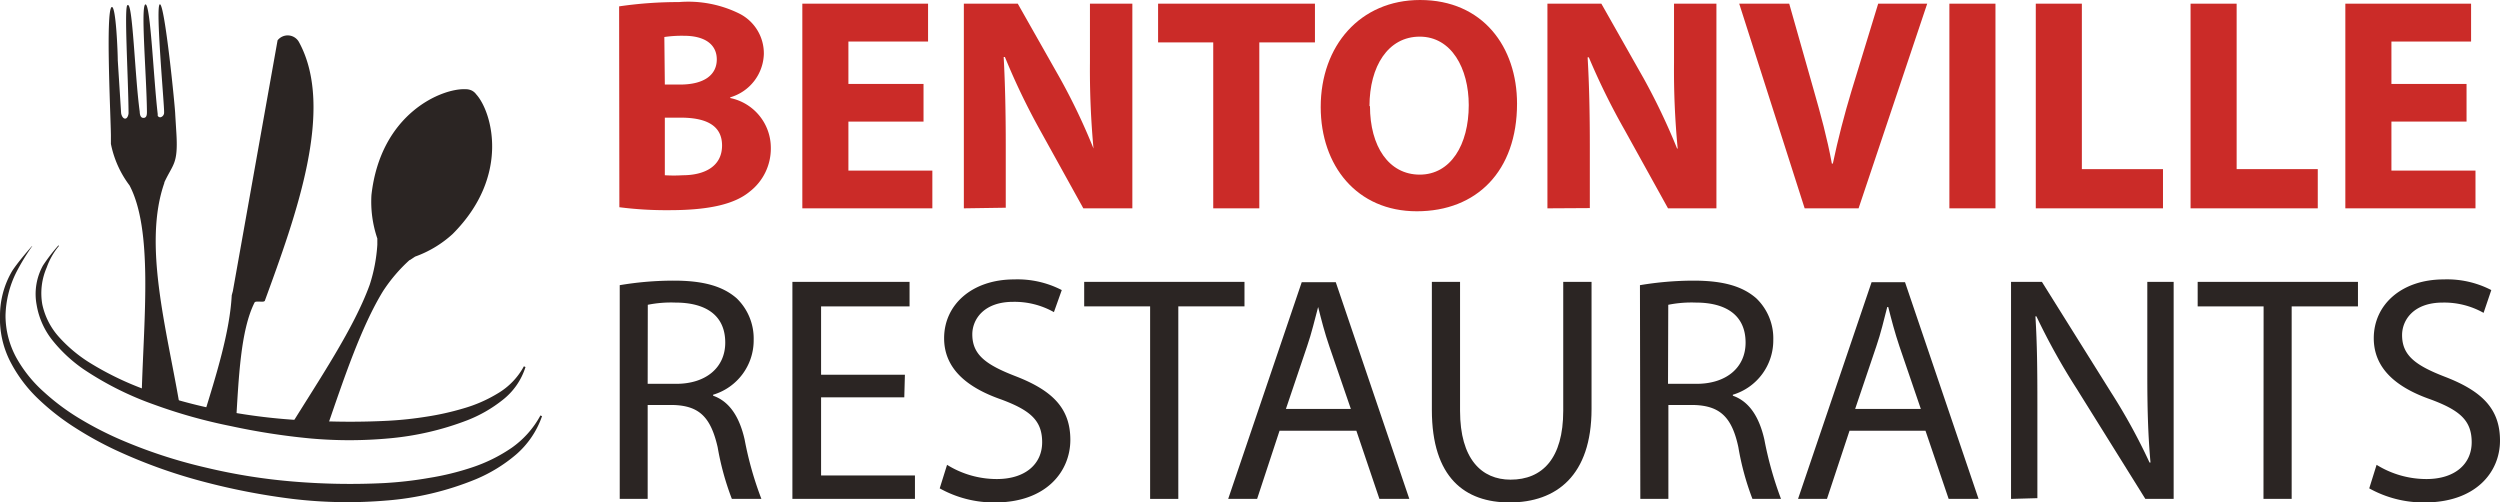
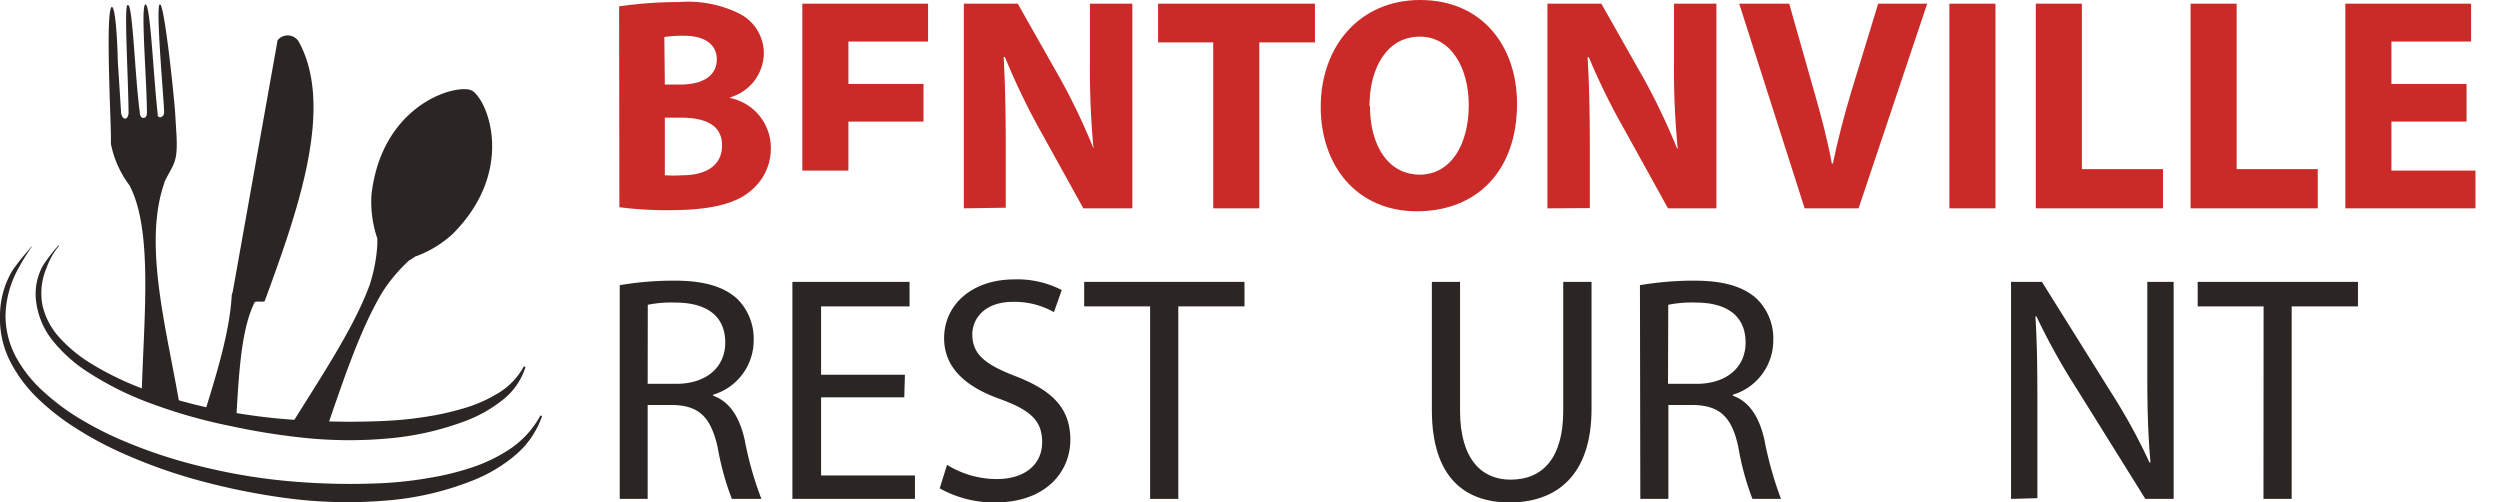
<svg xmlns="http://www.w3.org/2000/svg" id="Layer_1" data-name="Layer 1" viewBox="0 0 204 41">
  <defs>
    <style>.cls-1{fill:#cb2b28;}.cls-2{fill:#2b2523;}</style>
  </defs>
  <path class="cls-1" d="M50.52.52A33.13,33.13,0,0,1,55.39.17a9.39,9.39,0,0,1,4.94.94,3.63,3.63,0,0,1,2,3.29,3.8,3.8,0,0,1-2.74,3.54V8a4.15,4.15,0,0,1,3.31,4.08,4.44,4.44,0,0,1-1.73,3.56c-1.21,1-3.24,1.51-6.55,1.51a30,30,0,0,1-4.08-.24ZM54.25,6.9h1.24c2,0,3-.81,3-2.05s-1-1.93-2.67-1.93a9.77,9.77,0,0,0-1.61.1Zm0,7.4a11.8,11.8,0,0,0,1.46,0c1.7,0,3.21-.67,3.21-2.43S57.41,9.6,55.54,9.6H54.25Z" />
-   <path class="cls-1" d="M75.36,9.92H69.23v4h6.85V17H65.47V.3H75.73V3.39h-6.5V6.85h6.13Z" />
+   <path class="cls-1" d="M75.36,9.92H69.23v4h6.85H65.47V.3H75.73V3.39h-6.5V6.85h6.13Z" />
  <path class="cls-1" d="M78.65,17V.3h4.4l3.46,6.11a50.64,50.64,0,0,1,2.72,5.71h0a69.55,69.55,0,0,1-.29-7V.3h3.46V17h-4l-3.56-6.43A55.48,55.48,0,0,1,82,4.65h-.1c.12,2.23.17,4.58.17,7.3v5Z" />
  <path class="cls-1" d="M99,3.46h-4.5V.3h12.8V3.46h-4.54V17H99Z" />
  <path class="cls-1" d="M123.79,8.46c0,5.49-3.28,8.78-8.18,8.78s-7.84-3.73-7.84-8.51c0-5,3.22-8.73,8.11-8.73C121,0,123.79,3.83,123.79,8.46Zm-12,.2c0,3.29,1.54,5.59,4.06,5.59s4-2.43,4-5.67c0-3-1.41-5.59-4-5.59S111.75,5.42,111.75,8.66Z" />
  <path class="cls-1" d="M126.27,17V.3h4.4l3.46,6.11a52.44,52.44,0,0,1,2.72,5.71h.05a66.59,66.59,0,0,1-.3-7V.3h3.46V17h-3.95l-3.56-6.43a55.53,55.53,0,0,1-2.9-5.89h-.1c.13,2.23.18,4.58.18,7.3v5Z" />
  <path class="cls-1" d="M147.26,17,141.92.3H146l2,7.05c.57,2,1.09,3.88,1.48,6h.08c.42-2,.94-4,1.51-5.89L153.26.3h4L151.66,17Z" />
  <path class="cls-1" d="M162.83.3V17h-3.76V.3Z" />
  <path class="cls-1" d="M166.12.3h3.76V13.8h6.62V17H166.12Z" />
  <path class="cls-1" d="M178.75.3h3.76V13.8h6.62V17H178.75Z" />
  <path class="cls-1" d="M201.27,9.92h-6.13v4H202V17H191.38V.3h10.26V3.39h-6.5V6.85h6.13Z" />
  <path class="cls-2" d="M50.57,23.27A26.45,26.45,0,0,1,55,22.9c2.43,0,4,.47,5.11,1.44a4.56,4.56,0,0,1,1.39,3.39,4.63,4.63,0,0,1-3.31,4.48v.08c1.34.47,2.15,1.73,2.57,3.57a28,28,0,0,0,1.37,4.85H59.72a22.42,22.42,0,0,1-1.16-4.22C58,34.05,57.07,33.13,55,33.05H52.85v7.66H50.57Zm2.28,8.05h2.33c2.44,0,4-1.34,4-3.36,0-2.28-1.65-3.27-4.07-3.27a9.7,9.7,0,0,0-2.25.18Z" />
  <path class="cls-2" d="M73.79,32.42H67V38.8h7.66v1.91h-10V23h9.56V25H67v5.58h6.84Z" />
  <path class="cls-2" d="M77.28,37.93a7.68,7.68,0,0,0,4.06,1.16c2.34,0,3.7-1.24,3.7-3s-.94-2.6-3.33-3.49c-2.88-1-4.67-2.57-4.67-5,0-2.75,2.29-4.8,5.72-4.8a7.86,7.86,0,0,1,3.88.87L86,25.47a6.54,6.54,0,0,0-3.33-.84c-2.41,0-3.33,1.45-3.33,2.65,0,1.65,1.08,2.47,3.51,3.41,3,1.16,4.49,2.6,4.49,5.2S85.35,41,81.19,41a9.09,9.09,0,0,1-4.51-1.15Z" />
  <path class="cls-2" d="M93.85,25H88.47V23h13.08V25h-5.4V40.71h-2.3Z" />
-   <path class="cls-2" d="M104.41,35.15l-1.83,5.56h-2.36l6-17.68H109l6,17.68h-2.44l-1.88-5.56Zm5.82-1.78-1.75-5.09c-.4-1.16-.66-2.2-.92-3.23h0c-.27,1-.53,2.13-.9,3.2l-1.73,5.12Z" />
  <path class="cls-2" d="M119.14,23V33.52c0,3.94,1.76,5.62,4.12,5.62,2.6,0,4.3-1.73,4.3-5.62V23h2.31V33.37c0,5.43-2.86,7.63-6.69,7.63-3.62,0-6.34-2-6.34-7.55V23Z" />
  <path class="cls-2" d="M133.82,23.27a26.64,26.64,0,0,1,4.38-.37c2.44,0,4,.47,5.11,1.44a4.52,4.52,0,0,1,1.39,3.39,4.63,4.63,0,0,1-3.3,4.48v.08c1.34.47,2.15,1.73,2.57,3.57a29.33,29.33,0,0,0,1.36,4.85H143a21.9,21.9,0,0,1-1.15-4.22c-.52-2.44-1.49-3.36-3.56-3.44h-2.15v7.66h-2.29Zm2.29,8.05h2.33c2.44,0,4-1.34,4-3.36,0-2.28-1.65-3.27-4.06-3.27a9.7,9.7,0,0,0-2.25.18Z" />
-   <path class="cls-2" d="M150.92,35.15l-1.84,5.56h-2.36l6-17.68h2.73l6,17.68h-2.44l-1.89-5.56Zm5.82-1.78L155,28.28c-.39-1.16-.66-2.2-.92-3.23H154c-.26,1-.52,2.13-.89,3.2l-1.73,5.12Z" />
  <path class="cls-2" d="M164.1,40.71V23h2.52l5.63,9a48.25,48.25,0,0,1,3.15,5.74l.08,0c-.21-2.37-.26-4.52-.26-7.27V23h2.15V40.71h-2.31l-5.61-9a53.22,53.22,0,0,1-3.28-5.9l-.08,0c.14,2.23.16,4.35.16,7.29v7.55Z" />
  <path class="cls-2" d="M184.71,25h-5.38V23h13.08V25H187V40.71h-2.3Z" />
-   <path class="cls-2" d="M193.93,37.93A7.72,7.72,0,0,0,198,39.09c2.33,0,3.69-1.24,3.69-3s-.94-2.6-3.33-3.49c-2.88-1-4.66-2.57-4.66-5,0-2.75,2.28-4.8,5.71-4.8a7.83,7.83,0,0,1,3.88.87l-.63,1.86a6.54,6.54,0,0,0-3.33-.84c-2.41,0-3.32,1.45-3.32,2.65,0,1.65,1.07,2.47,3.51,3.41,3,1.16,4.48,2.6,4.48,5.2S202,41,197.84,41a9.12,9.12,0,0,1-4.51-1.15Z" />
  <path class="cls-2" d="M13.4,14.9c.71-1.53,1.13-1.49,1-3.91l-.1-1.64c0-.51-.85-9-1.25-9s.38,8.4.34,8.81a.39.39,0,0,1-.29.41.24.24,0,0,1-.23-.12l0-.14c-.35-3-.59-9-1-8.95s.09,5.83.12,8.74c0,.21,0,.51-.27.52s-.31-.29-.32-.52C11,6.19,10.83.15,10.42.42c-.32-.15.05,5.86.07,8.8,0,.13-.08.45-.27.46s-.33-.28-.34-.5L9.61,4.92c0-.59-.14-4.37-.48-4.35-.56.1-.05,9.85-.08,10.62l0,.55a8.31,8.31,0,0,0,1.52,3.39c1.91,3.63,1.18,10.69,1,16.76,1,.41,2,.78,3.08,1.12-1.05-6.17-3-13.1-1.23-18.11" />
  <path class="cls-2" d="M21.6,24.57c2.56-7,5.74-15.7,2.81-21.11a1.05,1.05,0,0,0-1.76-.17L19,23.76l-.09.33c-.16,3-1.26,6.5-2.29,9.84q1.3.28,2.64.51c.22-3.61.37-7.48,1.51-9.75.06-.17.74,0,.8-.12" />
  <path class="cls-2" d="M33.45,21.22l.42-.28a9.06,9.06,0,0,0,3.07-1.85c4.75-4.76,3.19-10,1.92-11.39a1,1,0,0,0-.36-.31h0A1.13,1.13,0,0,0,38,7.28c-1.89-.1-6.94,1.93-7.69,8.63a9.32,9.32,0,0,0,.48,3.55c0,.15,0,.32,0,.51a13.19,13.19,0,0,1-.62,3.26c-1.28,3.54-4.1,7.71-6.48,11.56,1,.06,2,.08,3,.08,1.38-4,2.78-8.2,4.57-11.12a13,13,0,0,1,2.16-2.53" />
  <path class="cls-2" d="M4.81,20.07a5.73,5.73,0,0,0-1,1.76,5.27,5.27,0,0,0-.36,3,5.78,5.78,0,0,0,1.39,2.7,11.69,11.69,0,0,0,2.37,2A24.7,24.7,0,0,0,13,32.18a41.66,41.66,0,0,0,6.14,1.5,47.56,47.56,0,0,0,6.29.65,60.15,60.15,0,0,0,6.3,0A29.71,29.71,0,0,0,34.8,34a22.25,22.25,0,0,0,3-.67,11.44,11.44,0,0,0,2.82-1.23,5.73,5.73,0,0,0,2.13-2.21l.13.06a5.48,5.48,0,0,1-1.87,2.69,11.09,11.09,0,0,1-2.87,1.65,23.58,23.58,0,0,1-6.38,1.48,35.4,35.4,0,0,1-6.51,0,55,55,0,0,1-6.41-1,42.65,42.65,0,0,1-6.25-1.75,25.62,25.62,0,0,1-5.8-2.91,11.91,11.91,0,0,1-2.42-2.23,6.31,6.31,0,0,1-1.38-3,4.8,4.8,0,0,1,.52-3.22,15,15,0,0,1,1.26-1.64" />
  <path class="cls-2" d="M2.64,20.07a17.69,17.69,0,0,0-1.32,2.17,8.31,8.31,0,0,0-.87,3.51,7.2,7.2,0,0,0,.89,3.45A10.71,10.71,0,0,0,3.6,32a18.28,18.28,0,0,0,2.92,2.17,27.86,27.86,0,0,0,3.26,1.68,40.64,40.64,0,0,0,7,2.3A47.06,47.06,0,0,0,24,39.3a55.93,55.93,0,0,0,7.32.12A31.06,31.06,0,0,0,35,39a22.05,22.05,0,0,0,3.52-.86,12.88,12.88,0,0,0,3.22-1.59A7.68,7.68,0,0,0,44.1,33.9l.13.06A7.28,7.28,0,0,1,42.1,37.1a12.51,12.51,0,0,1-3.26,2,24.14,24.14,0,0,1-7.4,1.75,37.53,37.53,0,0,1-7.57-.14,54.64,54.64,0,0,1-7.4-1.44,42.59,42.59,0,0,1-7.09-2.57,28.77,28.77,0,0,1-3.3-1.83,19.32,19.32,0,0,1-3-2.36A11.42,11.42,0,0,1,.82,29.47,7.69,7.69,0,0,1,0,25.74a7.19,7.19,0,0,1,1-3.64c.51-.78,1.59-2,1.59-2" />
</svg>